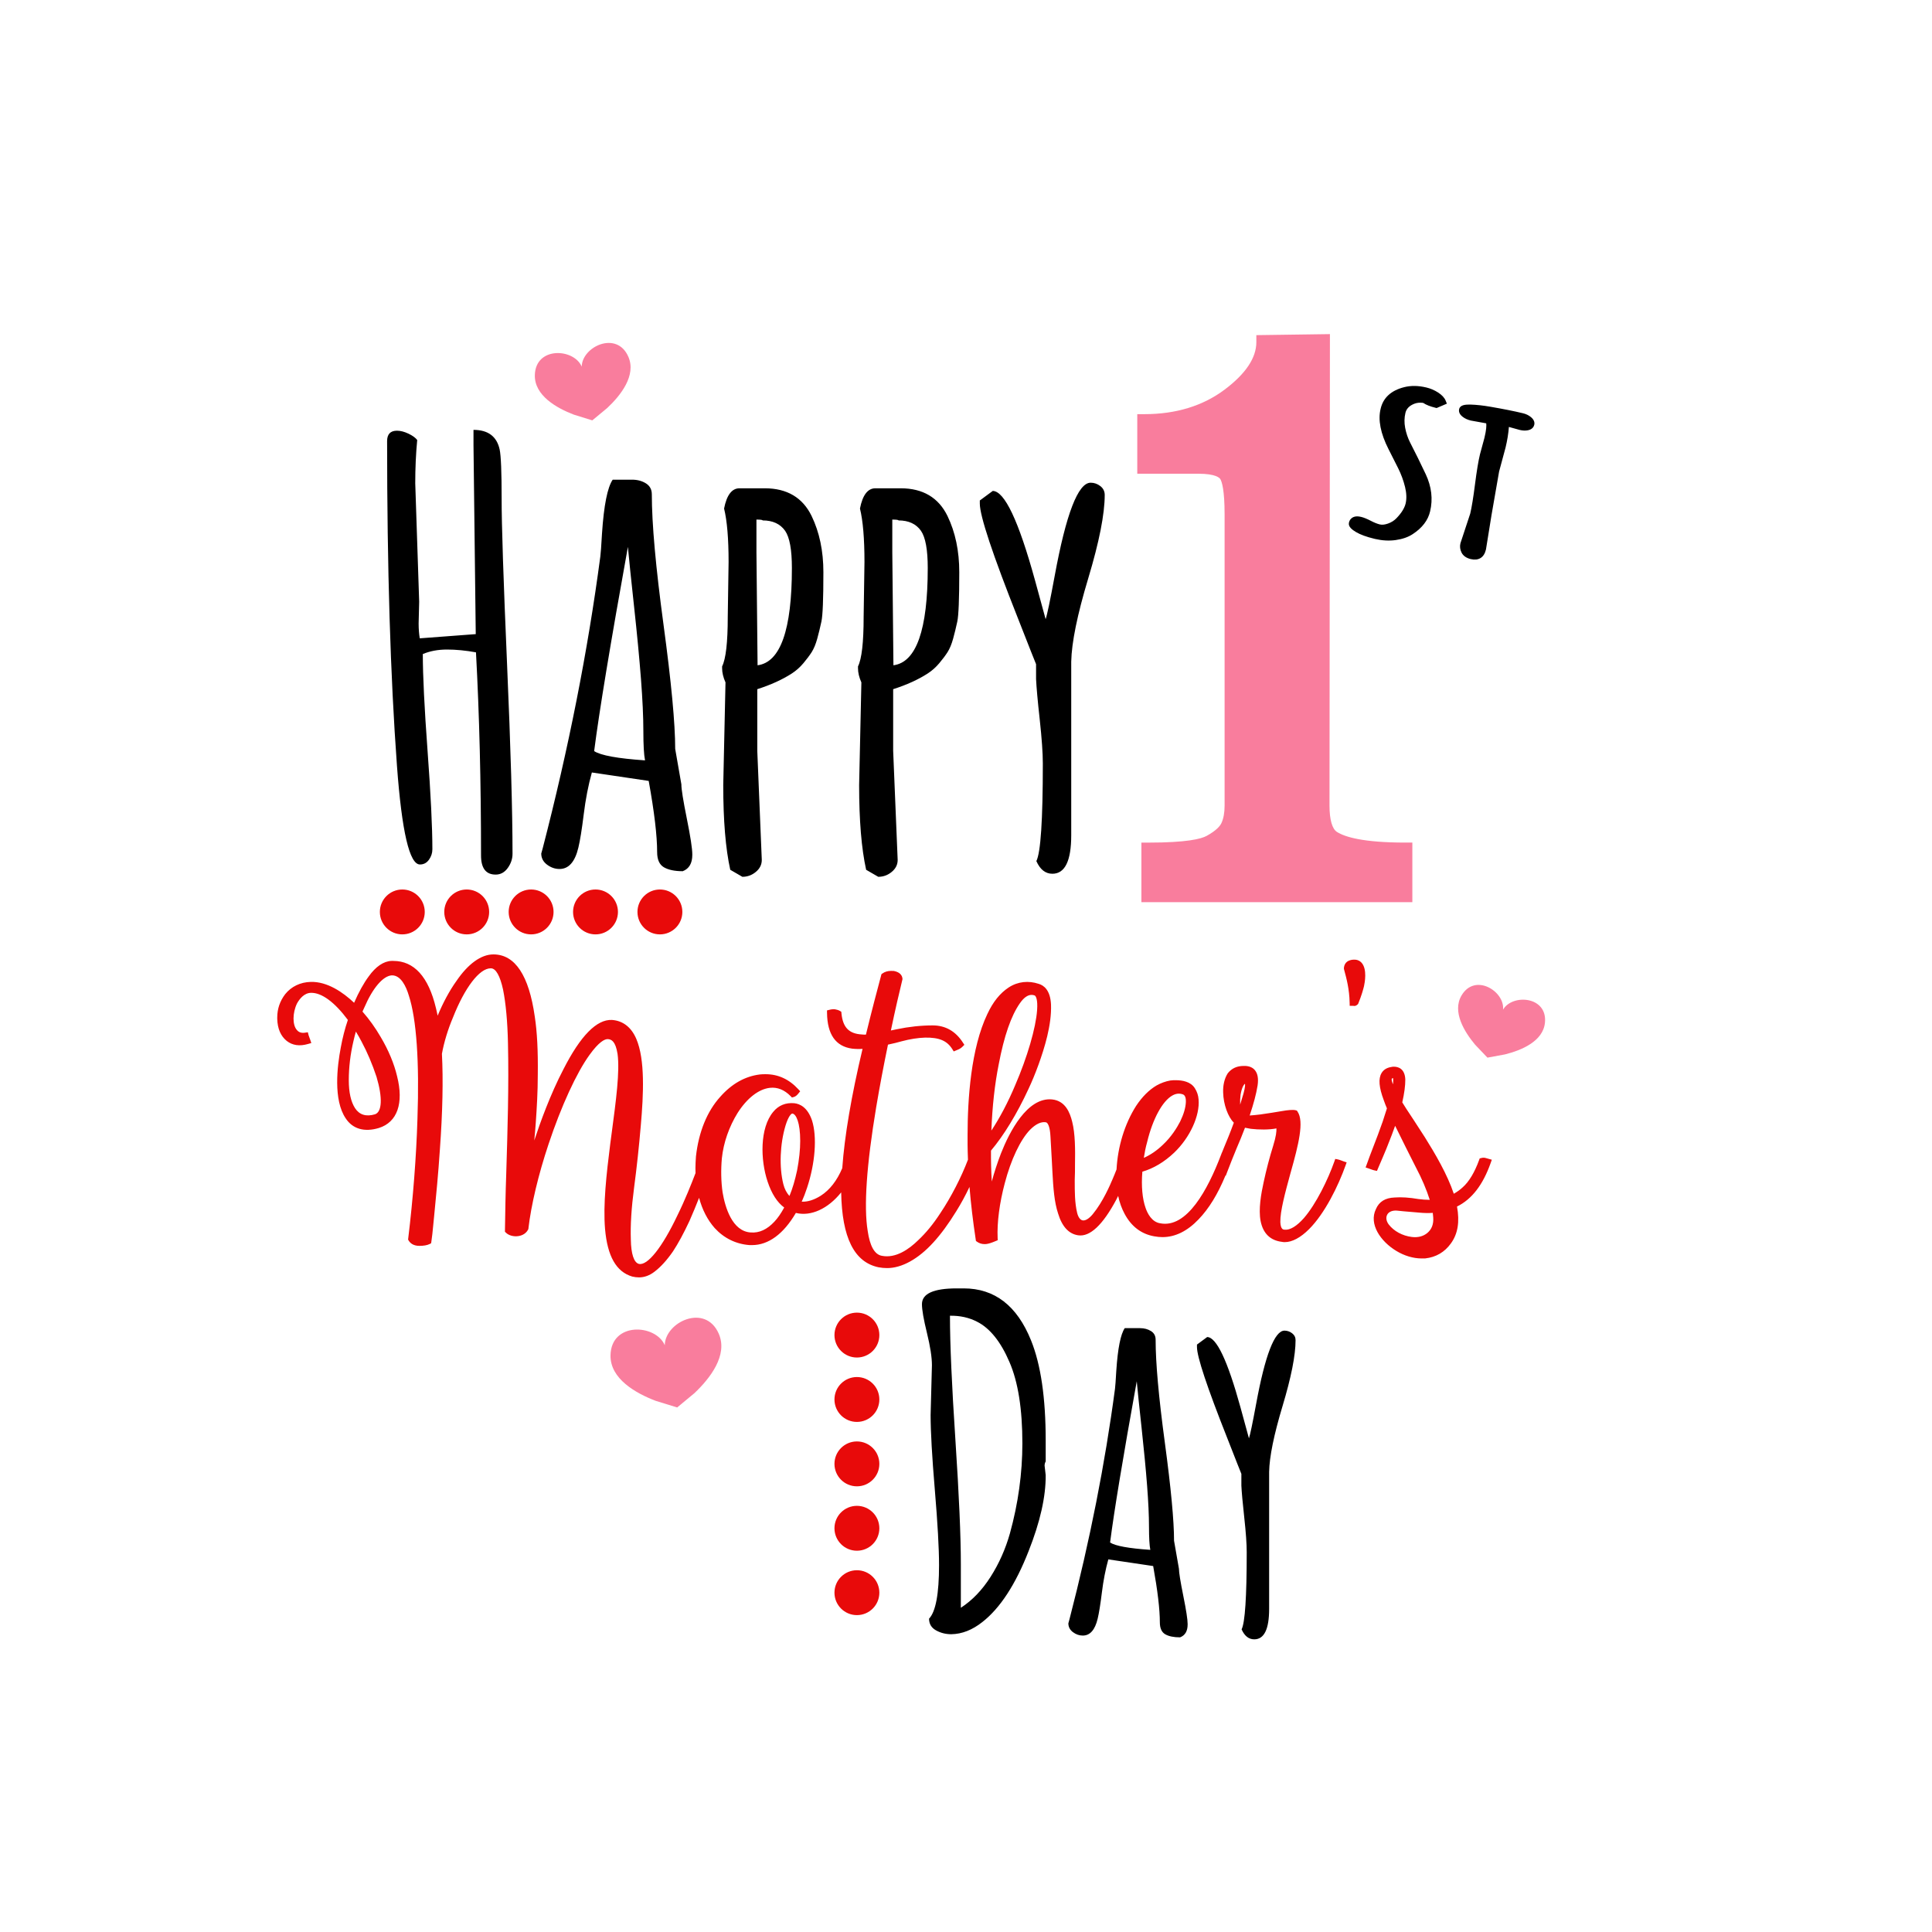
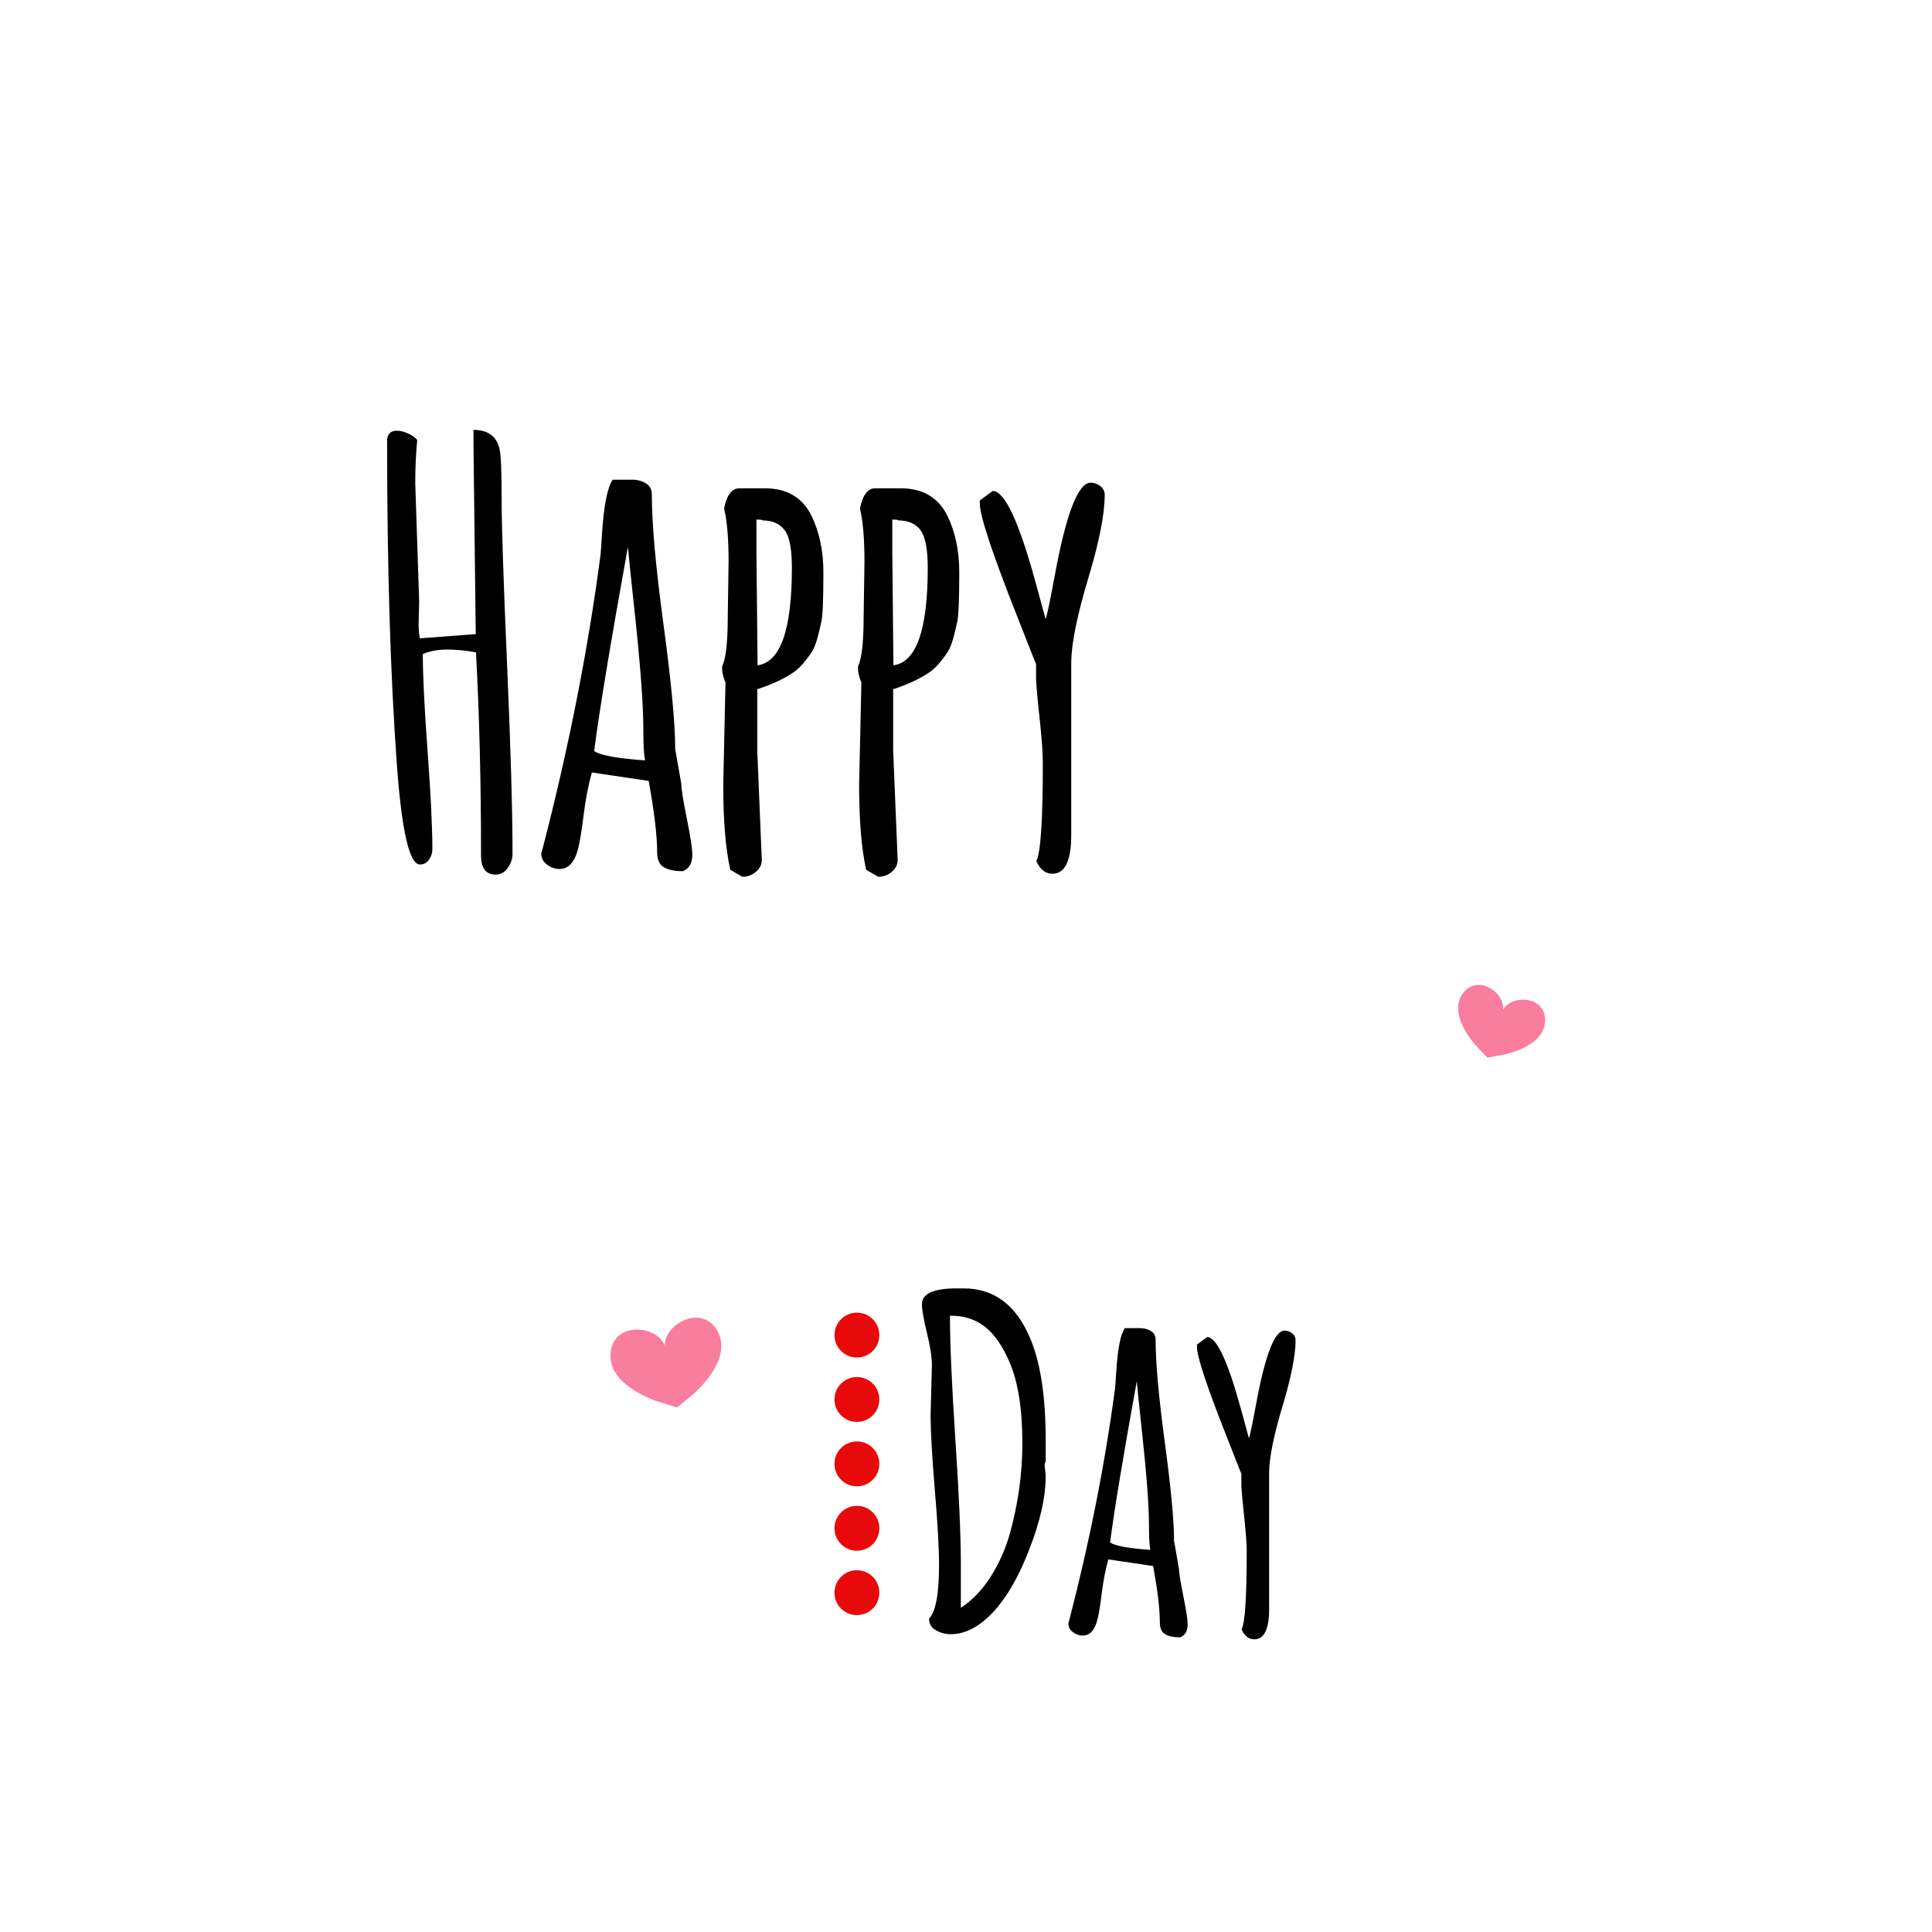
<svg xmlns="http://www.w3.org/2000/svg" version="1.1" id="Calque_1" x="0px" y="0px" viewBox="0 0 600 600" style="enable-background:new 0 0 600 600;" xml:space="preserve">
  <style type="text/css">
	.st0{fill:#E80A0A;}
	.st1{fill:#F97D9D;}
</style>
-   <path class="st0" d="M416.6,360.42c-0.4-0.15-0.75-0.27-1.07-0.34l-0.85-0.17l-0.29,0.82c-1.98,5.6-5.67,13.19-9.44,17.54  c-2.21,2.51-4.33,3.82-6.03,3.62c-0.36-0.02-1.21-0.06-1.3-2.36c-0.07-3.39,1.53-9.26,3.08-14.93l0.15-0.54  c2.4-8.5,4.22-15.78,2.11-18.85l-0.2-0.3l-0.34-0.1c-0.75-0.22-2.29-0.12-4.57,0.29c-1.9,0.34-3.82,0.62-5.67,0.89l-0.72,0.11  c-1.3,0.16-2.43,0.27-3.36,0.33c1.25-3.74,2.02-6.64,2.45-9.28c0.32-2.15,0.05-3.71-0.8-4.76c-0.65-0.81-1.61-1.26-2.91-1.35h-0.62  c-2.07,0-3.67,0.73-4.89,2.23l-0.07,0.1c-0.99,1.57-1.49,3.68-1.4,5.91c0.08,3.67,1.49,7.57,3.32,9.38  c-1.1,3.01-2.23,5.76-3.01,7.61c-0.25,0.59-0.48,1.17-0.7,1.73l-0.02,0l-0.3,0.79c-4.02,10.55-10.53,22.78-18.87,21.11  c-2.62-0.41-3.94-3.12-4.49-4.71c-1.03-2.89-1.39-6.89-1.02-11.31c3.48-1.02,6.79-2.99,9.85-5.88c4.92-4.69,8.05-11.51,7.61-16.55  c-0.08-1.24-0.47-2.42-1.16-3.49c-1.28-2.06-3.91-2.49-5.9-2.49c-0.56,0-1.08,0-1.73,0.09c-1.46,0.26-2.87,0.77-4.22,1.52  c-2.38,1.39-4.52,3.54-6.4,6.38c-3.54,5.58-5.69,12.58-6.07,19.72c-0.38,0.98-0.78,1.98-1.23,3.02c-0.74,1.74-2.98,7.02-6.14,10.86  c-1.18,1.43-2.36,2.13-3.22,1.93c-0.72-0.17-1.32-1.01-1.64-2.31c-0.76-3.11-0.75-6.76-0.75-9.7v-0.65c0.08-1.5,0.08-3.09,0.08-4.62  c0.08-4.71,0.08-9.63-0.88-13.38c-0.69-2.75-2.08-6.46-6.23-6.89c-7.72-0.77-13.26,10.13-15.86,16.71  c-1.14,2.95-2.13,5.99-2.87,8.78c-0.2-3.25-0.28-6.43-0.25-9.6c3.98-4.7,8.1-11.48,11.64-19.13c1.12-2.38,2.14-4.87,3.14-7.62  c1.77-4.94,4.11-12.24,3.86-18.64c-0.22-4.47-2.25-5.96-3.87-6.41c-3.07-1.02-6.37-0.75-9.25,1.12c-2.7,1.77-4.88,4.47-6.64,8.25  c-5.09,10.64-6.15,26.33-6.15,37.63v2.96c0.01,1.36,0.05,2.85,0.12,4.66c-2.08,5.49-5.27,11.68-8.58,16.61  c-2.19,3.37-4.45,6.13-6.93,8.45c-2.74,2.68-6.92,5.69-11.3,4.78c-2.2-0.43-3.66-3.02-4.33-7.72c-1.24-7.53-0.36-20.45,2.64-38.42  c1.07-6.37,2.34-13.07,3.66-19.43c1.57-0.33,3.02-0.68,4.3-1.05c2.55-0.68,4.99-1.06,7.22-1.13c4.36-0.07,6.81,0.95,8.45,3.57  l0.45,0.72l1.04-0.44c0.49-0.2,1.1-0.44,1.69-1.04l0.57-0.57l-0.44-0.68c-2.28-3.55-5.44-5.35-9.38-5.35  c-3.62,0-7.38,0.4-11.15,1.19l-1.85,0.39c1.36-6.54,2.67-12.09,3.57-15.79l0.04-0.17l-0.02-0.17c-0.08-0.85-0.62-1.95-2.66-2.36  l-0.89-0.02c-1.03,0-1.93,0.27-2.68,0.81l-0.29,0.21l-0.09,0.35c-1.18,4.41-2.94,11.06-4.73,18.42c-0.44,0.02-0.86,0-1.31-0.05  c-3.98-0.24-5.86-2.2-6.29-6.55l-0.05-0.5l-0.43-0.26c-0.51-0.3-1.06-0.41-1.56-0.51l-0.51-0.02c-0.43,0-0.82,0.1-1.17,0.18  l-0.77,0.19l0.01,0.79c0.08,6.66,2.69,10.39,7.79,11.08c1.05,0.12,2.13,0.15,3.24,0.07c-3.47,14.59-5.59,27.05-6.3,37.05  c-1.64,3.89-3.89,6.77-6.68,8.56c-2.12,1.33-4.1,1.93-5.91,1.85c0.58-1.28,1.12-2.69,1.64-4.26c2.56-7.67,3.17-15.9,1.55-20.99  c-1.39-4.07-3.76-5.14-5.51-5.33c-2.65-0.24-4.91,0.68-6.53,2.68c-4.19,5-4.02,14.91-1.74,21.69c1.25,3.74,2.98,6.44,5.15,8.02  c-1.03,1.89-2.02,3.31-3.07,4.42c-2.25,2.41-4.69,3.53-7.29,3.33c-5.84-0.32-8.01-7.94-8.77-12.43c-0.48-3.24-0.56-7.01-0.23-10.62  c0.5-4.81,2.24-9.81,4.9-14.09c2.91-4.57,6.56-7.41,10.04-7.78c2.32-0.25,4.49,0.62,6.42,2.59l0.4,0.41l0.55-0.14  c0.63-0.16,1.1-0.66,1.47-1.12l0.54-0.67l-0.58-0.63c-2.85-3.1-6.26-4.67-10.13-4.67c-0.58,0-1.24,0-1.83,0.08  c-4.6,0.57-8.73,2.91-12.27,6.92c-4.1,4.52-6.71,10.92-7.56,18.54c-0.08,1.24-0.16,2.46-0.16,3.64c0,0.49,0.01,1.01,0.03,1.53  c-1.28,3.34-3.22,8.26-5.61,13.11c-4.73,9.98-9.34,15.77-12.02,15.08c-1.51-0.43-2.39-3.1-2.46-7.54c-0.16-4.44,0.18-9.85,1-16.06  c0.84-6.35,1.55-12.9,2.1-19.46c0.85-9.65,1.34-20.39-1.4-26.8c-1.53-3.6-4.13-5.64-7.55-5.89c-4.74-0.24-9.79,4.92-15.07,15.29  c-4.07,7.77-7.28,16.7-9.07,22.14c0.18-1.83,0.34-3.66,0.47-5.54c0.32-4.62,0.62-9.6,0.62-14.73c0.1-7.62-0.2-13.42-0.94-18.25  c-1.81-12.71-6.09-19.19-12.72-19.26h-0.16c-3.77,0-7.84,2.94-11.45,8.26c-2.11,2.93-4.18,6.78-5.83,10.77  c-0.16-0.8-0.33-1.6-0.54-2.42c-2.31-9.68-6.77-14.59-13.24-14.59l-0.58,0c-2.42,0.09-4.87,1.76-7.06,4.83  c-1.56,2.11-3.11,4.91-4.52,8.17c-3.45-3.26-8.34-6.64-13.49-6.48c-3.2,0.08-6.01,1.43-7.92,3.81c-1.63,2.14-2.46,4.57-2.46,7.21  l0,0.49c0.09,3.01,1.07,5.3,2.94,6.81c1.77,1.4,4.01,1.72,6.64,0.95l1-0.29l-0.33-0.99c-0.11-0.33-0.22-0.63-0.32-0.88  c-0.09-0.25-0.17-0.45-0.21-0.59l-0.22-0.89l-0.9,0.14c-1.03,0.16-1.89-0.1-2.46-0.79c-1.45-1.52-1.44-5.34,0-8.3  c0.81-1.46,2.22-3.22,4.29-3.29c3.33-0.1,7.37,2.86,11.5,8.41c-0.92,2.71-1.66,5.59-2.2,8.57c-1.11,5.76-2.38,16.28,1.54,22.02  c2.15,3.28,5.81,4.33,10.3,2.97c5.72-1.8,7.77-7.67,5.64-16.09c-0.91-3.88-2.67-8.09-5.08-12.15c-1.66-2.86-3.56-5.52-5.66-7.91  l0.59-1.29c2.59-6.05,5.79-9.77,8.5-9.96c2.8-0.07,4.44,3.37,5.31,6.3c2.37,7.24,3.29,20.47,2.67,38.25  c-0.35,11.62-1.37,24.83-2.87,37.18l-0.04,0.34l0.18,0.29c0.45,0.75,1.4,1.65,3.34,1.65c1.34,0,2.41-0.19,3.17-0.57l0.46-0.23  l0.08-0.51c0.24-1.57,0.39-3.1,0.55-4.79l0.34-3.44c0.58-5.95,1.25-12.69,1.76-20.43c0.84-11.6,1.05-21.58,0.63-29.67  c0.63-3.53,1.87-7.62,3.42-11.26c3.68-9.33,8.24-15.29,11.7-15.29c0.05,0,0.1,0,0.15,0c1.49,0.05,2.78,2.33,3.71,6.57  c0.87,4.34,1.38,9.92,1.53,16.6c0.3,13.33-0.13,27.34-0.51,39.7l-0.03,1.08c-0.22,5.95-0.3,11.56-0.38,16.51l-0.02,1.33l0.3,0.3  c0.87,0.87,2.4,1.29,3.89,1.06c1.36-0.21,2.43-0.92,2.99-2l0.09-0.16l0.02-0.18c0.83-7.23,3.1-16.78,6.25-26.2  c3.94-11.83,8.71-22.2,12.75-27.76c2.9-4.02,4.66-4.87,5.6-4.87c1.16,0.04,2.44,0.61,3.08,4.57c0.75,5.43-0.49,14.64-1.79,24.38  l-0.46,3.47c-1.22,9.66-2.26,18.96-1.63,26.54c0.74,8.48,3.48,13.31,8.44,14.78c0.7,0.17,1.4,0.26,2.11,0.26  c1.66,0,3.28-0.59,4.8-1.76c1.93-1.47,3.81-3.52,5.74-6.3c1.65-2.51,3.37-5.69,5.13-9.47c1.13-2.57,2.11-4.94,2.98-7.18  c1,3.72,2.62,6.87,4.85,9.39c2.88,3.15,6.6,4.98,10.83,5.29h0.78c5.08,0,9.77-3.45,13.6-9.99c4.7,1.16,10.01-1.3,14.07-6.38  c0.25,14.06,4.04,21.67,11.6,23.26c0.93,0.17,1.78,0.25,2.67,0.25c4.58,0,9.67-2.82,14.33-7.93c2.37-2.58,4.78-5.87,7.18-9.78  c1.46-2.34,2.82-4.85,4.07-7.49c0.43,5.2,1.08,10.68,1.94,16.35l0.06,0.42l0.34,0.25c0.66,0.47,1.47,0.73,2.29,0.73l0.5-0.01  c0.76-0.08,1.74-0.39,3-0.93l0.64-0.27l-0.03-0.69c-0.21-4.81,0.58-10.85,2.22-17.02c1.91-7.31,4.86-13.53,7.89-16.63  c1.75-1.75,3.4-2.52,4.87-2.28c0.6,0.1,1.28,1.32,1.43,4.44c0.14,2.06,0.26,4.3,0.38,6.68c0.08,1.47,0.15,3,0.24,4.56  c0.25,4.64,0.56,9.1,1.75,12.66c1.23,4.07,3.33,6.34,6.25,6.76c3.64,0.53,7.62-3.2,11.83-11.09c0.19-0.37,0.38-0.75,0.57-1.14  c0.43,2.03,1.1,3.9,2.01,5.58c2.09,3.91,5.18,6.25,9.17,6.96c0.92,0.17,1.76,0.25,2.59,0.25c3.94,0,7.71-1.85,11.2-5.51  c3.21-3.33,5.95-7.79,8.35-13.6l0.1,0.05l0.38-1c0.96-2.52,1.97-5.07,3.01-7.57c0.84-1.97,1.74-4.09,2.58-6.34  c0.59,0.13,1.21,0.24,1.82,0.34c2.46,0.3,5.78,0.32,7.94-0.13c0.05,0.85-0.09,2.45-1,5.37c-1.14,3.65-2.14,7.47-2.97,11.34  c-0.81,3.7-1.64,8.42-0.94,12.06c0.77,3.85,2.99,6.02,6.6,6.46c0.34,0.09,0.65,0.09,0.9,0.09c2.3,0,4.91-1.39,7.54-4.02  c4.92-4.91,9.08-13.44,11.34-19.79l0.34-0.96l-0.97-0.32C417.03,360.58,416.8,360.5,416.6,360.42z M356.26,354.66l0.01-0.04  c1.72-7.13,4.72-12.65,7.81-14.4c0.69-0.39,1.36-0.58,2.02-0.58c0.36,0,0.73,0.06,1.09,0.17c0.35,0.11,1.17,0.37,1.09,2.42  c-0.07,1.76-0.65,3.74-1.75,6.03c-1.01,1.96-2.76,4.81-5.4,7.27c-1.84,1.77-3.82,3.13-5.91,4.06  C355.46,358.04,355.79,356.31,356.26,354.66z M310.15,330.59L310.15,330.59c1.69-8.89,3.85-15.12,6.6-19.04  c1.19-1.71,2.4-2.58,3.62-2.58c0.31,0,0.62,0.06,0.93,0.17c0.38,0.12,1.03,1.22,0.78,4.57c-0.38,5.5-3.06,14.67-6.83,23.37  c-2.19,5.22-4.76,10.09-7.37,14.03C308.17,343.54,308.94,336.65,310.15,330.59z M116.93,334.41c1.93,6.48,1.73,10.94-0.49,11.65  c-2.74,0.81-4.82,0.16-6.18-1.91c-1.29-2-1.94-4.93-1.94-8.7c0-3.97,0.49-8.05,1.45-12.13c0.23-1.02,0.48-2,0.75-2.95  c0.61,0.99,1.22,2.05,1.81,3.19l0,0.01C114.05,326.76,115.64,330.52,116.93,334.41z M247.54,363.5c-0.65,3.03-1.42,5.63-2.36,7.91  c-0.88-0.91-1.53-2.16-1.91-3.67c-1.32-5.27-1.05-12.41,0.68-18.18c0.91-2.96,1.79-3.73,2.11-3.73c0,0,0.01,0,0.01,0  c1.18,0.12,2.44,2.83,2.44,8.48C248.52,356.97,248.17,360.24,247.54,363.5z M386.18,339.59c-0.35,1.24-0.7,2.38-1.04,3.46  c-0.04-0.93-0.01-1.97,0.12-3.02c0.39-2.44,1.14-3.38,1.38-3.44C386.69,336.82,386.74,337.57,386.18,339.59z M422.97,299.13  c1.61,2.01,0.89,5.94,0.64,7.1c-0.27,1.14-0.79,2.98-1.76,5.36l-0.08,0.19l-0.14,0.14c-0.33,0.33-0.66,0.49-1.03,0.49  c-0.11,0-0.23-0.01-0.36-0.04h-1.08l-0.02-0.98c-0.08-4.18-0.98-7.54-1.65-10.01c-0.13-0.32-0.13-0.61-0.13-0.72  c0.07-0.97,0.55-2.49,2.96-2.63l0.29,0C421.57,298.02,422.39,298.41,422.97,299.13z M461.46,359.65c-0.41-0.14-0.92-0.15-1.42-0.02  l-0.51,0.13l-0.18,0.5c-1.41,3.86-3.12,6.71-5.1,8.47c-0.78,0.73-1.67,1.38-2.76,2c-2.01-6.03-5.85-12.54-9-17.57l-3.42-5.28  c-0.32-0.49-0.66-1-1-1.52c-0.86-1.29-1.75-2.63-2.58-4.01c0.64-2.86,0.95-5.17,0.94-7.09c-0.13-3.47-2.29-3.99-3.56-3.99  c-0.18,0-0.5,0-0.85,0.1c-1.38,0.23-2.38,0.87-2.98,1.9c-1.02,1.74-0.79,4.42,0.7,8.4c0.28,0.85,0.63,1.69,0.98,2.54l-0.06,0.2  c-0.19,0.64-0.4,1.27-0.61,1.9c-0.22,0.66-0.44,1.31-0.62,1.94c-0.97,2.77-2.01,5.55-3.17,8.51c-0.75,1.9-1.25,3.31-1.55,4.15  c-0.1,0.29-0.19,0.52-0.25,0.68l-0.36,0.97l0.98,0.33c0.24,0.08,0.47,0.16,0.67,0.24c0.41,0.15,0.76,0.27,1.08,0.34l0.8,0.16  l0.58-1.37c0.27-0.65,0.68-1.63,1.29-3.01c0.68-1.53,1.33-3.21,2.09-5.15l0.65-1.66c0.39-1.02,0.73-1.94,1.03-2.81l0.63,1.26  c1.83,3.73,3.79,7.65,5.84,11.68c1.81,3.41,3.25,6.8,4.29,10.05c-1.17,0-2.37-0.09-3.54-0.25c-2.79-0.48-5.28-0.64-7.35-0.48  c-2.93,0.1-4.85,1.29-5.83,3.59c-2.29,4.67,1.47,10.09,6.36,13.02c2.47,1.5,5.25,2.32,7.82,2.32h1.07l0.05-0.01  c3.36-0.37,6.05-1.95,8-4.68c2.14-2.95,2.75-6.69,1.88-11.43c4.62-2.28,8.04-6.72,10.45-13.52l0.36-1.02L461.46,359.65z   M432.66,335.62l0,0.05c0,0.34-0.02,0.7-0.07,1.06c-0.03-0.09-0.07-0.17-0.1-0.26c-0.43-1.1-0.26-1.46-0.24-1.49  c0.05-0.09,0.22-0.14,0.37-0.17C432.65,334.94,432.68,335.18,432.66,335.62z M443.2,382.97c-1.27,1.01-2.87,1.41-4.76,1.18  c-2.88-0.35-5.56-1.8-7.16-3.88c-0.77-1.03-0.95-2.17-0.47-3.05c0.45-0.82,1.41-1.27,2.64-1.27c0.13,0,0.27,0,0.41,0.02  c1.35,0.16,2.85,0.28,4.44,0.41c0.82,0.07,1.68,0.14,2.57,0.22c1.3,0.13,2.68,0.16,4.09,0.07c0.05,0.49,0.09,0.96,0.14,1.42  C445.25,380.2,444.63,381.8,443.2,382.97z" />
  <g>
    <path class="st1" d="M223.21,414.18c-4.18-9.54-16.67-3.6-16.76,3.59c-2.83-6.61-16.64-7.31-16.85,3.11   c-0.15,7.35,7.91,11.83,14.02,14.16l6.68,2.06l5.38-4.46C220.43,428.13,226.16,420.91,223.21,414.18z" />
  </g>
  <g>
    <path class="st1" d="M479.8,317.58c0.8-8.24-10.17-8.97-13.02-4.02c0.6-5.68-8.71-11.53-12.9-4.39c-2.96,5.05,0.9,11.28,4.23,15.27   l3.83,4.02l5.46-1.01C472.46,326.19,479.24,323.4,479.8,317.58z" />
  </g>
  <g>
-     <path class="st1" d="M195.14,110.79c-3.59-8.24-14.39-3.14-14.48,3.07c-2.43-5.71-14.36-6.34-14.56,2.65   c-0.14,6.35,6.81,10.23,12.08,12.25l5.76,1.79l4.65-3.85C192.71,122.84,197.68,116.61,195.14,110.79z" />
-   </g>
-   <path class="st1" d="M438.62,261.68v18.5h-84.15v-18.5h2.21c11.8,0,16.34-1.14,18.06-2.09c3.03-1.67,4.16-3.07,4.57-3.94  c0.66-1.4,1-3.23,1-5.45v-90.44c0-7.51-0.82-10.08-1.31-10.94c-0.23-0.4-1.39-1.7-6.84-1.7h-18.97v-18.5h2.21  c9.78,0,18.17-2.56,24.91-7.62c6.55-4.91,9.86-9.87,9.86-14.74v-2.18l22.85-0.32l-0.13,146.43c0,4.39,0.84,7.3,2.37,8.21  c2.42,1.51,8.02,3.27,21.14,3.27H438.62z" />
-   <path d="M442.78,147.29c1.81,3.86,2.26,7.74,1.35,11.52c-0.63,2.75-2.44,5.13-5.39,7.06c-1.4,0.93-3.18,1.55-5.29,1.85  c-2.02,0.29-4.18,0.17-6.43-0.35c-0.07-0.02-0.13-0.03-0.2-0.05c-2.49-0.6-4.36-1.29-5.71-2.09c-1.17-0.7-2.48-1.66-2.18-2.93  c0.26-1.06,0.92-1.53,1.44-1.74c0.63-0.25,1.38-0.27,2.36-0.03c0.82,0.2,1.81,0.6,3.02,1.23c1.05,0.55,1.99,0.92,2.79,1.11  c0.7,0.17,1.54,0.07,2.53-0.28c1.03-0.36,1.91-0.92,2.61-1.65c1.54-1.59,2.5-3.13,2.85-4.57c0.35-1.46,0.29-3.18-0.17-5.1  c-0.49-2.01-1.21-3.99-2.16-5.88c-0.98-1.96-1.97-3.93-2.98-5.9c-2.49-4.9-3.31-9.12-2.45-12.55c0.79-3.41,3.24-5.67,7.3-6.7  c2.05-0.52,4.31-0.5,6.73,0.06c0.06,0.01,0.12,0.03,0.18,0.04c1.29,0.31,2.5,0.83,3.62,1.55c1.21,0.78,1.99,1.62,2.37,2.56  l0.37,0.91l-3.19,1.36l-0.32-0.08c-1.66-0.4-2.92-0.9-3.85-1.52c-0.98-0.14-1.86-0.06-2.68,0.24c-1.58,0.6-2.51,1.54-2.83,2.85  c-0.36,1.5-0.39,3.06-0.09,4.63c0.31,1.63,0.82,3.16,1.53,4.56c0.76,1.49,1.57,3.1,2.44,4.84  C441.21,144.01,442.04,145.71,442.78,147.29z M475.44,129.53L475.44,129.53c-0.7-0.57-1.53-0.97-2.47-1.19  c-2.69-0.65-6.09-1.33-10.1-2.02c-2.31-0.4-4.36-0.62-6.07-0.67c-1.62-0.05-3.33,0.07-3.64,1.38c-0.15,0.61-0.08,1.51,1.07,2.4  c0.69,0.54,1.53,0.93,2.56,1.18l4.77,0.86c0.09,0.69,0.05,2.01-0.56,4.53l-1.38,5.09c-0.5,2.06-1.02,5.2-1.55,9.36  c-0.52,4.1-1.03,7.18-1.48,9.06l-3.04,9.21c-0.24,0.97-0.12,1.95,0.35,2.89c0.5,1,1.46,1.68,2.84,2.02c0.02,0,0.04,0.01,0.06,0.01  c1.18,0.27,2.19,0.16,2.99-0.33c0.82-0.5,1.38-1.37,1.69-2.66l1.72-10.67l2.36-13.54l2.02-7.5c0.52-2.17,0.87-4.3,1.02-6.35  l3.32,0.92c0.97,0.24,1.87,0.27,2.65,0.1c1.37-0.29,1.78-1.16,1.9-1.66C476.62,131.36,476.56,130.45,475.44,129.53z" />
+     </g>
  <path d="M157.47,206.22c1.14,26.24,1.7,45.88,1.7,58.93c0,1.57-0.5,3.04-1.48,4.41c-0.99,1.37-2.24,2.05-3.76,2.05  c-3.03,0-4.54-1.98-4.54-5.94c0-22.71-0.52-43.74-1.57-63.08c-3.2-0.58-6.2-0.87-9-0.87c-2.8,0-5.3,0.47-7.51,1.4  c0,6.64,0.49,16.69,1.48,30.14c0.99,13.45,1.49,23.62,1.49,30.49c0,1.17-0.35,2.24-1.05,3.23c-0.7,0.99-1.63,1.49-2.79,1.49  c-3.26,0.06-5.65-10.16-7.16-30.66c-2.04-27.78-3.06-61.39-3.06-100.82c0-2.15,1.02-3.23,3.06-3.23c1.11,0,2.3,0.31,3.58,0.92  c1.28,0.61,2.18,1.27,2.71,1.97c-0.41,4.25-0.61,8.74-0.61,13.45l1.22,36.78l-0.17,6.73c0,1.69,0.12,3.23,0.35,4.63l17.39-1.31  l-0.7-58.71v-4.72c4.54,0,7.25,2.04,8.13,6.12c0.41,1.98,0.61,7.02,0.61,15.11C155.77,162.81,156.34,179.98,157.47,206.22z   M213.3,254.22c1.14,5.65,1.7,9.35,1.7,11.09v0.18c0,2.62-0.99,4.31-2.97,5.07c-2.5,0-4.45-0.41-5.85-1.22  c-1.4-0.82-2.1-2.39-2.1-4.72c0-5.07-0.87-12.43-2.62-22.1l-17.65-2.62c-1.11,3.96-1.95,8.3-2.53,13.02  c-0.58,4.72-1.14,8.15-1.66,10.31c-1.05,4.43-3,6.64-5.85,6.64c-1.4,0-2.69-0.45-3.89-1.35c-1.19-0.9-1.79-2.05-1.79-3.45l0.44-1.57  c8.04-31.04,14.01-61.27,17.91-90.68c0.12-0.82,0.29-3.2,0.52-7.16c0.58-8.74,1.69-14.3,3.32-16.69h6.03c1.63,0,3.06,0.38,4.28,1.14  c1.22,0.76,1.84,1.89,1.84,3.41c0,9.09,1.21,22.57,3.63,40.45c2.42,17.88,3.63,30.75,3.63,38.61l1.92,11.01  C211.59,245.02,212.16,248.57,213.3,254.22z M200.32,236.14c-0.35-1.75-0.52-4.79-0.52-9.13c0-4.34-0.25-9.73-0.74-16.16  c-0.5-6.43-1.21-13.92-2.14-22.45c-0.93-8.53-1.57-14.72-1.92-18.56c-5.42,30-8.91,51.14-10.48,63.42  C186.55,234.6,191.82,235.56,200.32,236.14z M252.04,160.22c2.45,5.07,3.67,10.89,3.67,17.47c0,8.33-0.2,13.44-0.61,15.33  c-0.41,1.89-0.84,3.68-1.31,5.37c-0.47,1.69-1.04,3.06-1.7,4.11c-0.67,1.05-1.53,2.2-2.58,3.45c-1.05,1.25-2.24,2.32-3.58,3.19  c-2.97,1.92-6.55,3.55-10.75,4.89v19.13l1.4,33.9c0,1.46-0.61,2.69-1.84,3.71c-1.22,1.02-2.62,1.53-4.19,1.53l-3.76-2.18  c-1.46-6.58-2.18-15.35-2.18-26.3l0.7-31.89c-0.7-1.57-1.05-3.03-1.05-4.37v-0.61c1.16-2.33,1.75-7.45,1.75-15.38l0.26-17.04  c0-7.28-0.47-12.81-1.4-16.6c0.82-4.19,2.42-6.29,4.8-6.29h7.86C244.41,151.66,249.25,154.51,252.04,160.22z M245.93,176.38  c0-5.65-0.7-9.49-2.1-11.53c-1.52-2.15-3.84-3.23-6.99-3.23c0-0.17-0.64-0.26-1.92-0.26v10.13l0.35,34.86v0.26  C242.37,205.68,245.93,195.6,245.93,176.38z M294.24,160.22c2.45,5.07,3.67,10.89,3.67,17.47c0,8.33-0.21,13.44-0.61,15.33  c-0.41,1.89-0.84,3.68-1.31,5.37c-0.47,1.69-1.04,3.06-1.7,4.11c-0.67,1.05-1.53,2.2-2.58,3.45c-1.05,1.25-2.24,2.32-3.58,3.19  c-2.97,1.92-6.55,3.55-10.75,4.89v19.13l1.4,33.9c0,1.46-0.61,2.69-1.84,3.71c-1.22,1.02-2.62,1.53-4.19,1.53l-3.76-2.18  c-1.46-6.58-2.18-15.35-2.18-26.3l0.7-31.89c-0.7-1.57-1.05-3.03-1.05-4.37v-0.61c1.16-2.33,1.75-7.45,1.75-15.38l0.26-17.04  c0-7.28-0.47-12.81-1.4-16.6c0.82-4.19,2.42-6.29,4.8-6.29h7.86C286.61,151.66,291.44,154.51,294.24,160.22z M288.12,176.38  c0-5.65-0.7-9.49-2.1-11.53c-1.52-2.15-3.84-3.23-6.99-3.23c0-0.17-0.64-0.26-1.92-0.26v10.13l0.35,34.86v0.26  C284.57,205.68,288.12,195.6,288.12,176.38z M341.72,150.96c-0.9-0.7-1.91-1.05-3.01-1.05c-3.9,0-7.63,9.67-11.18,29.01  c-1.4,7.57-2.33,12.03-2.8,13.37c0-0.06-1.11-4.11-3.32-12.14c-5.07-18.4-9.43-27.63-13.1-27.69l-4.02,2.97v0.96  c0,3.84,3.96,15.76,11.88,35.73c3.49,8.91,5.36,13.63,5.59,14.15v4.63c0.12,2.5,0.49,6.7,1.14,12.58  c0.64,5.88,0.96,10.43,0.96,13.63c0,17.59-0.67,27.69-2.01,30.31c1.16,2.62,2.82,3.93,4.98,3.93c3.9,0,5.85-3.99,5.85-11.97v-53.9  c0.12-5.94,1.88-14.57,5.29-25.9c3.41-11.33,5.11-19.96,5.11-25.9C343.07,152.56,342.62,151.66,341.72,150.96z" />
  <path d="M299.29,400.12h-2.14c-7.22,0-10.83,1.63-10.83,4.9c0,1.75,0.52,4.73,1.55,8.93c1.03,4.21,1.55,7.55,1.55,10.04l-0.41,15.45  c0,5.15,0.44,12.9,1.31,23.25c0.87,10.35,1.31,18.14,1.31,23.38c0,8.92-1.04,14.46-3.1,16.62c0,1.61,0.71,2.82,2.14,3.62  c1.42,0.8,3.01,1.21,4.76,1.21c3.31-0.05,6.53-1.31,9.66-3.79c5.52-4.32,10.3-11.66,14.35-22.01c3.59-9.06,5.36-16.92,5.31-23.59  l-0.34-2.96c0-0.46,0.11-0.9,0.34-1.31v-6.55c0-13.2-1.52-23.55-4.55-31.04C315.87,405.51,308.9,400.12,299.29,400.12z   M313.64,476.21c-1.38,4.88-3.38,9.37-6,13.48c-2.62,4.12-5.7,7.32-9.24,9.62V485.8c0-8.65-0.56-21.52-1.69-38.63  c-1.13-17.11-1.69-29.91-1.69-38.42v-0.14c3.13-0.05,5.93,0.57,8.42,1.86c4,2.02,7.36,6.21,10.07,12.55c2.67,6.16,4,14.58,4,25.25  C317.5,457.56,316.22,466.88,313.64,476.21z M366.13,487.18l-1.52-8.69c0-6.21-0.96-16.37-2.86-30.49  c-1.91-14.12-2.86-24.76-2.86-31.94c0-1.19-0.48-2.09-1.45-2.69c-0.97-0.6-2.09-0.9-3.38-0.9h-4.76c-1.29,1.89-2.16,6.28-2.62,13.17  c-0.18,3.13-0.32,5.01-0.41,5.66c-3.08,23.22-7.79,47.09-14.14,71.6l-0.34,1.24c0,1.1,0.47,2.01,1.41,2.73  c0.94,0.71,1.97,1.07,3.07,1.07c2.25,0,3.79-1.75,4.62-5.24c0.41-1.7,0.85-4.42,1.31-8.14c0.46-3.72,1.13-7.15,2-10.28l13.93,2.07  c1.38,7.63,2.07,13.45,2.07,17.45c0,1.84,0.55,3.08,1.66,3.73c1.1,0.64,2.64,0.96,4.62,0.96c1.56-0.6,2.35-1.93,2.35-4v-0.14  c0-1.38-0.45-4.3-1.35-8.76C366.58,491.13,366.13,488.33,366.13,487.18z M344.75,479.04c1.24-9.7,4-26.4,8.28-50.08  c0.28,3.04,0.78,7.92,1.52,14.66c0.73,6.74,1.3,12.65,1.69,17.73c0.39,5.08,0.59,9.34,0.59,12.76s0.14,5.83,0.41,7.21  C350.52,480.86,346.36,480.1,344.75,479.04z M402.35,416.2c0,4.69-1.35,11.51-4.04,20.45c-2.69,8.94-4.08,15.76-4.17,20.45v42.56  c0,6.3-1.54,9.45-4.62,9.45c-1.7,0-3.01-1.03-3.93-3.1c1.06-2.07,1.59-10.05,1.59-23.94c0-2.53-0.25-6.12-0.76-10.76  c-0.51-4.65-0.81-7.96-0.9-9.93v-3.66c-0.18-0.41-1.66-4.14-4.41-11.18c-6.25-15.77-9.38-25.18-9.38-28.21v-0.76l3.17-2.34  c2.9,0.05,6.35,7.33,10.35,21.87c1.75,6.35,2.62,9.54,2.62,9.59c0.37-1.06,1.1-4.58,2.21-10.55c2.8-15.27,5.75-22.9,8.83-22.9  c0.87,0,1.67,0.28,2.38,0.83C401.99,414.61,402.35,415.32,402.35,416.2z" />
-   <path class="st0" d="M131.91,283.21c0,3.85-3.12,6.97-6.97,6.97s-6.97-3.12-6.97-6.97c0-3.85,3.12-6.97,6.97-6.97  S131.91,279.36,131.91,283.21z M144.94,276.24c-3.85,0-6.97,3.12-6.97,6.97c0,3.85,3.12,6.97,6.97,6.97s6.97-3.12,6.97-6.97  C151.91,279.36,148.79,276.24,144.94,276.24z M164.94,276.24c-3.85,0-6.97,3.12-6.97,6.97c0,3.85,3.12,6.97,6.97,6.97  s6.97-3.12,6.97-6.97C171.91,279.36,168.79,276.24,164.94,276.24z M184.94,276.24c-3.85,0-6.97,3.12-6.97,6.97  c0,3.85,3.12,6.97,6.97,6.97s6.97-3.12,6.97-6.97C191.91,279.36,188.79,276.24,184.94,276.24z M204.94,276.24  c-3.85,0-6.97,3.12-6.97,6.97c0,3.85,3.12,6.97,6.97,6.97s6.97-3.12,6.97-6.97C211.91,279.36,208.79,276.24,204.94,276.24z" />
  <path class="st0" d="M259.15,414.62c0-3.85,3.12-6.97,6.97-6.97c3.85,0,6.97,3.12,6.97,6.97s-3.12,6.97-6.97,6.97  C262.27,421.59,259.15,418.47,259.15,414.62z M266.12,427.65c-3.85,0-6.97,3.12-6.97,6.97s3.12,6.97,6.97,6.97  c3.85,0,6.97-3.12,6.97-6.97S269.97,427.65,266.12,427.65z M266.12,447.65c-3.85,0-6.97,3.12-6.97,6.97s3.12,6.97,6.97,6.97  c3.85,0,6.97-3.12,6.97-6.97S269.97,447.65,266.12,447.65z M266.12,467.65c-3.85,0-6.97,3.12-6.97,6.97s3.12,6.97,6.97,6.97  c3.85,0,6.97-3.12,6.97-6.97S269.97,467.65,266.12,467.65z M266.12,487.65c-3.85,0-6.97,3.12-6.97,6.97s3.12,6.97,6.97,6.97  c3.85,0,6.97-3.12,6.97-6.97S269.97,487.65,266.12,487.65z" />
</svg>